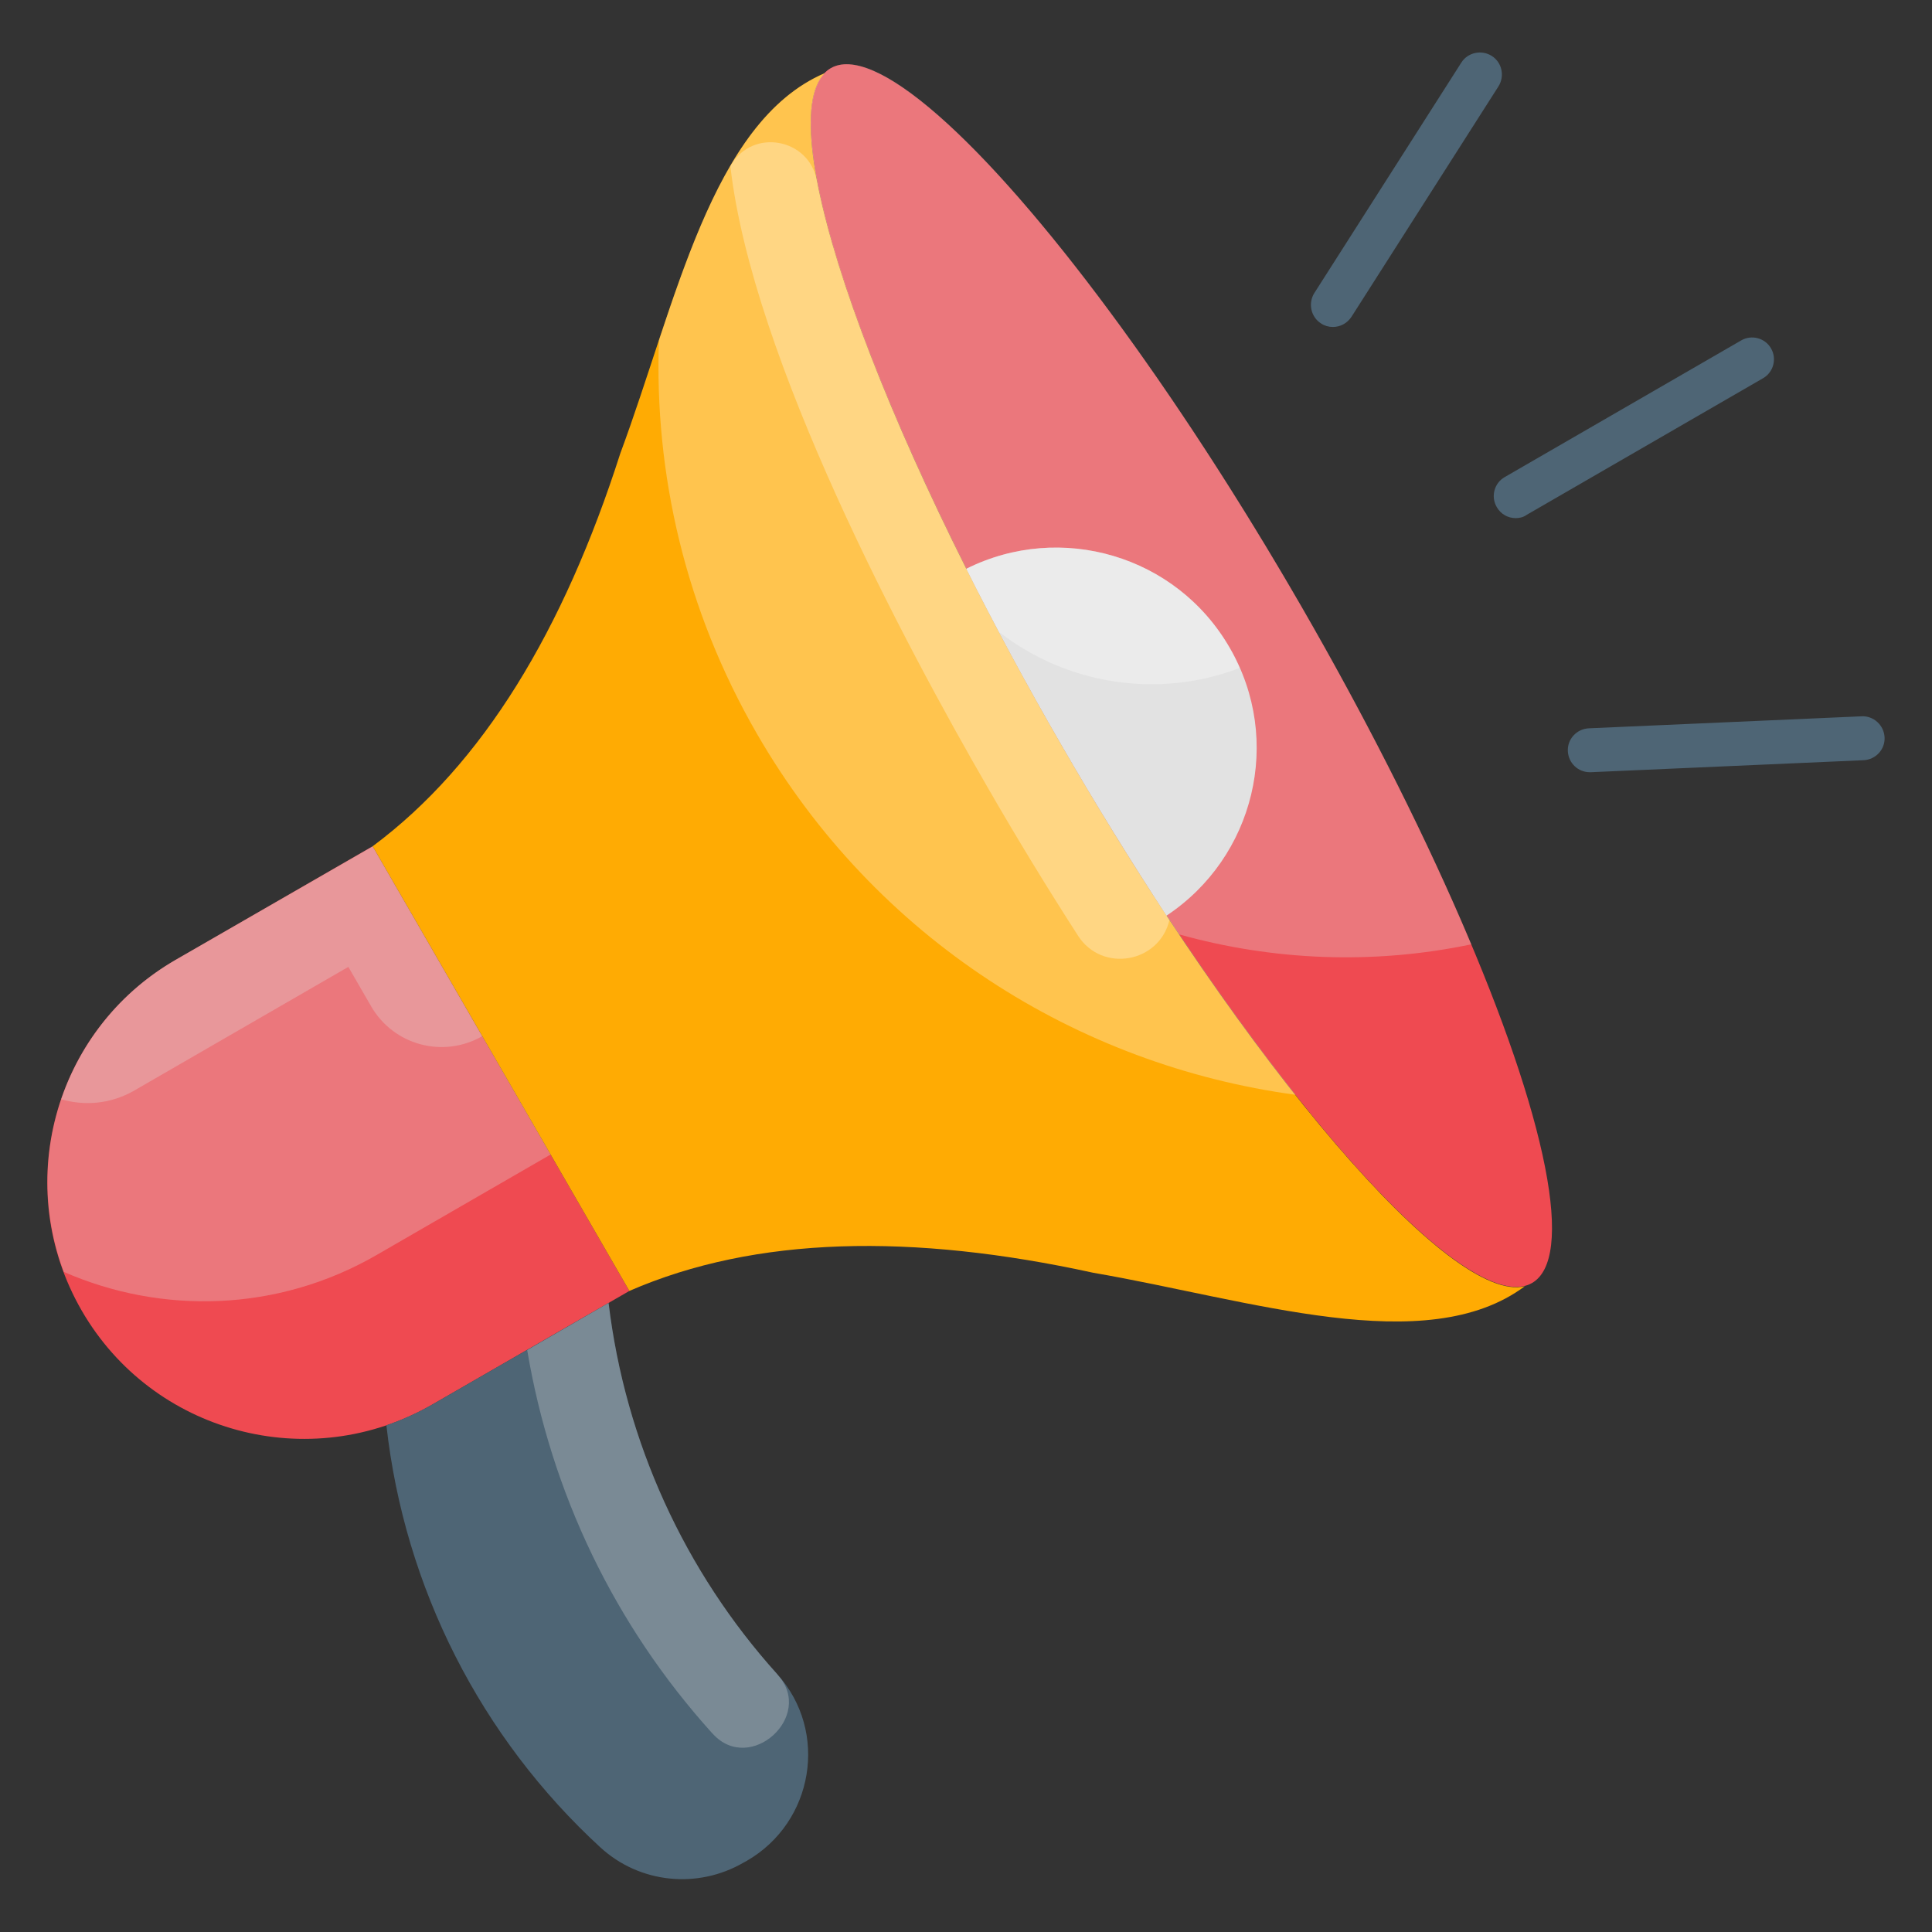
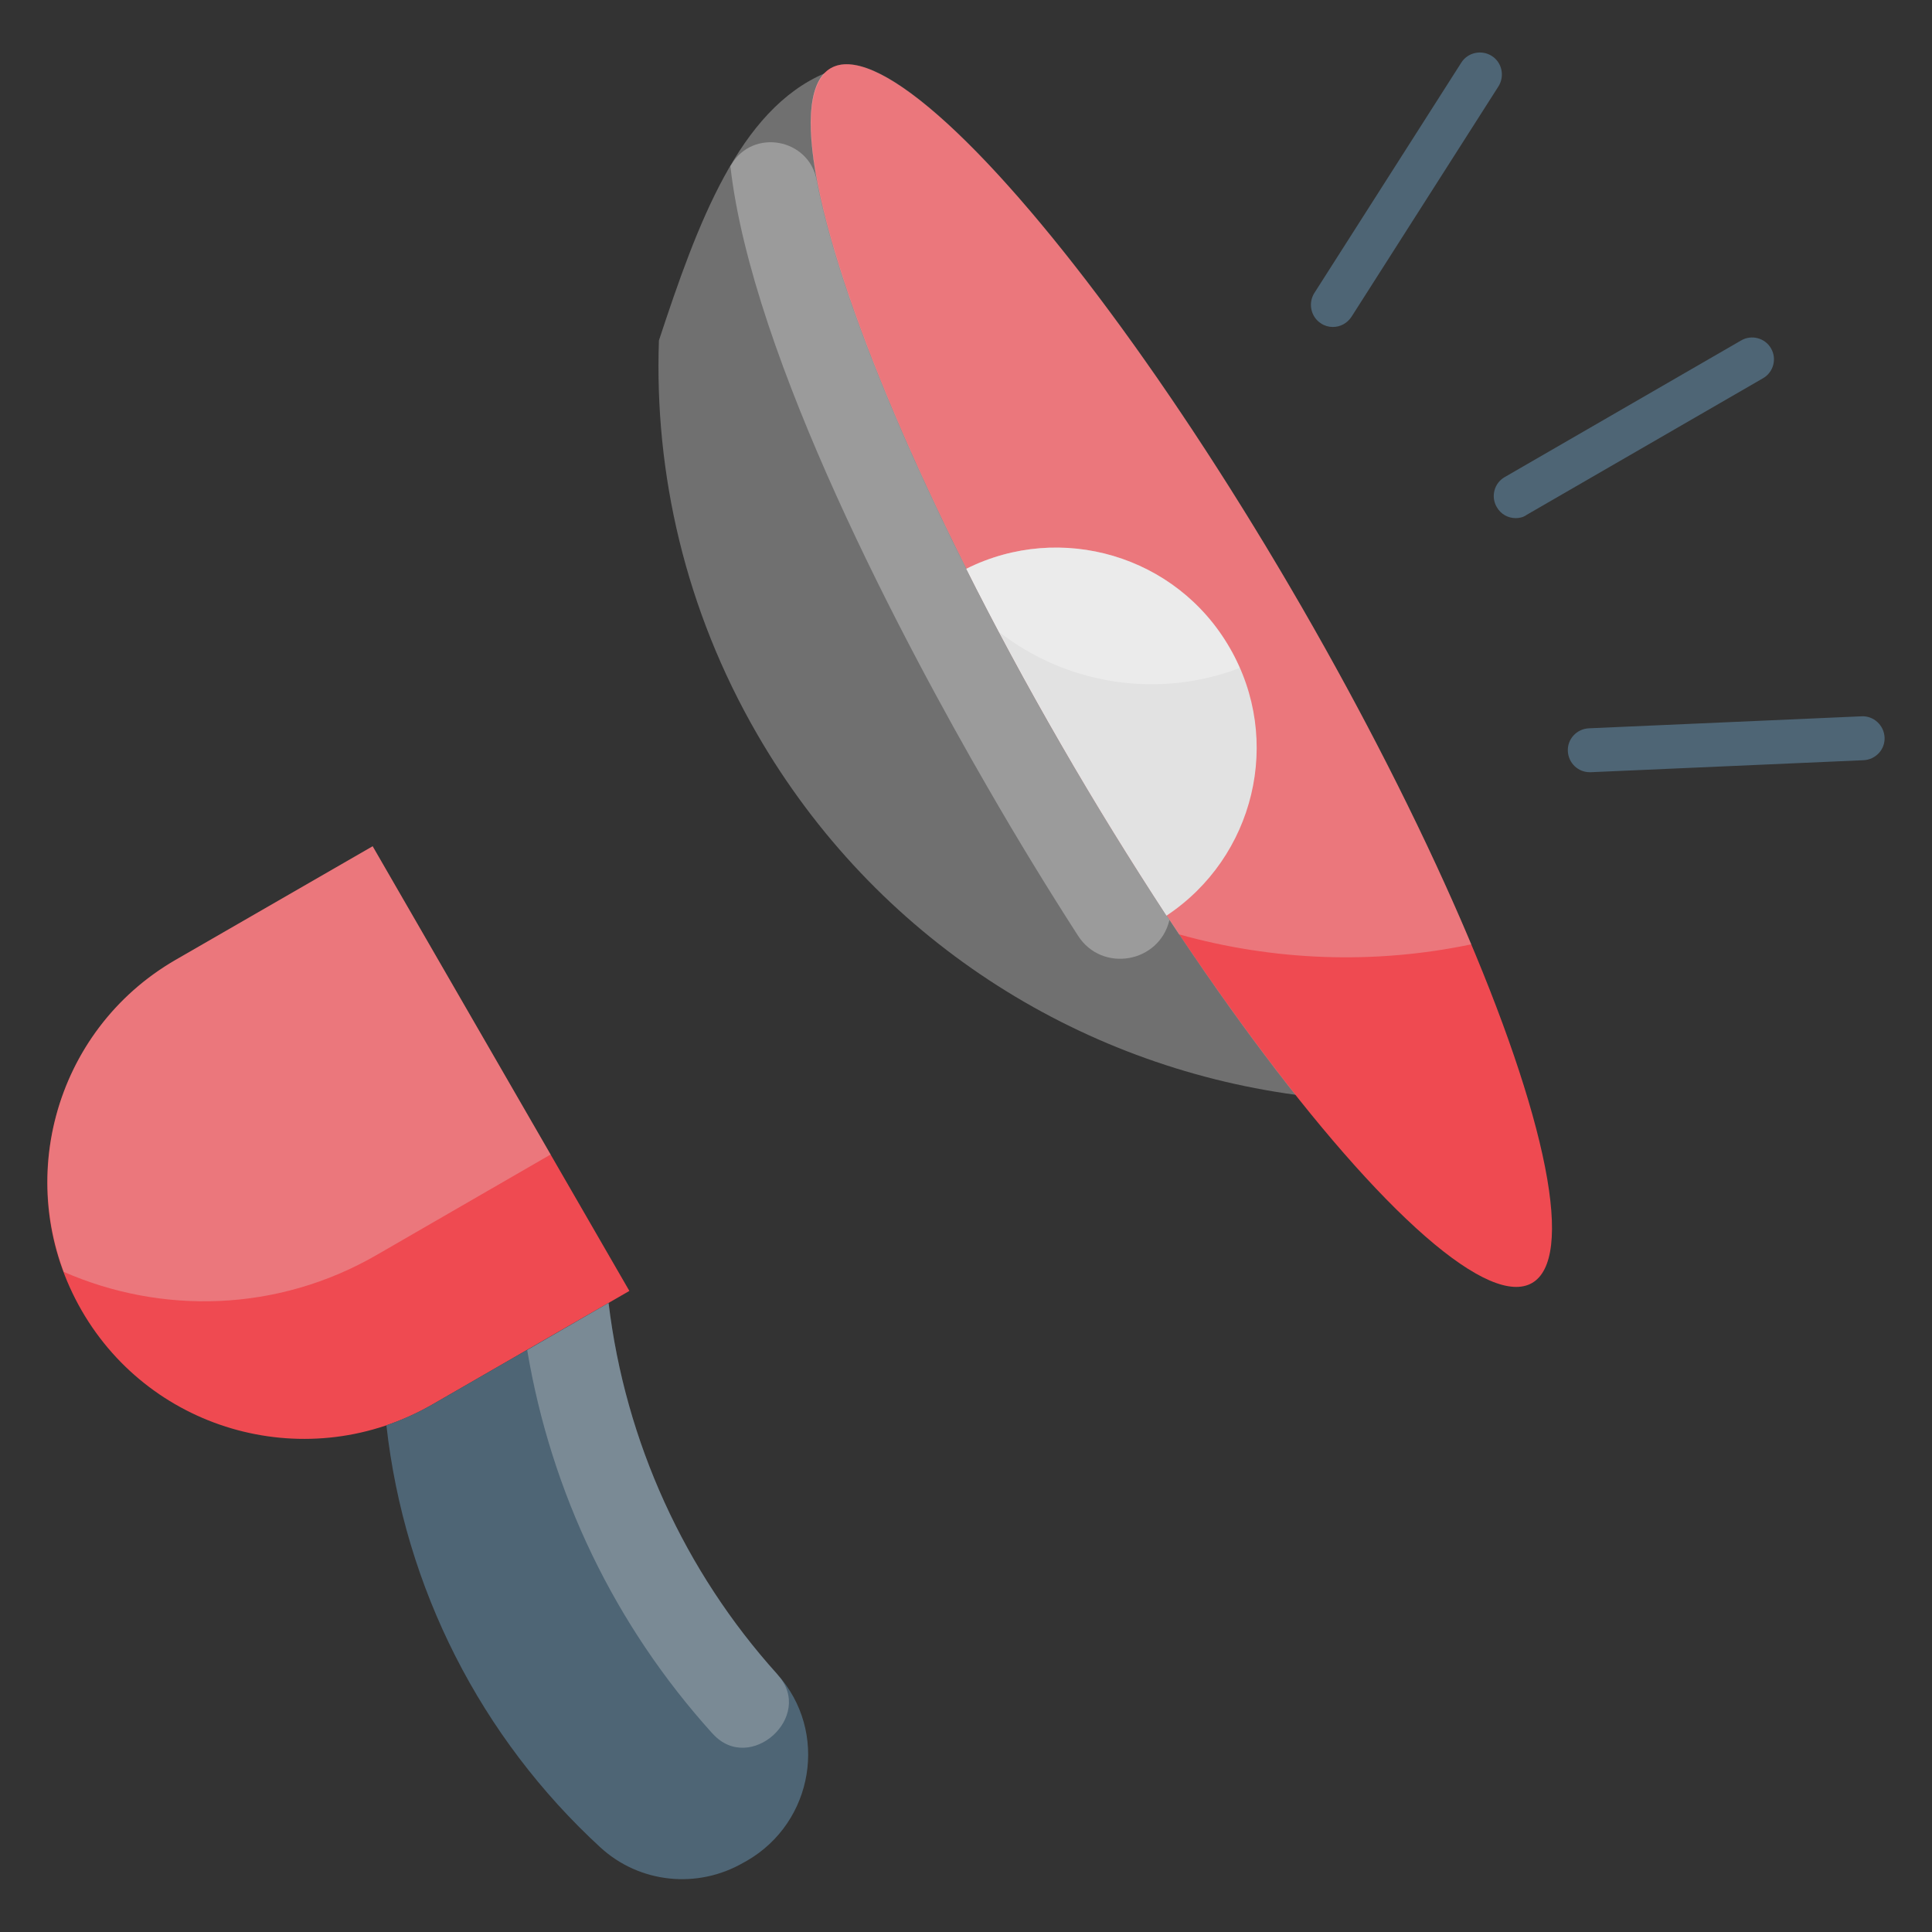
<svg xmlns="http://www.w3.org/2000/svg" id="Layer_1" enable-background="new 0 0 66 66" height="512" viewBox="0 0 66 66" width="512">
  <rect x="0" y="0" width="66" height="66" fill="#333333" stroke="none" />
  <g>
    <g>
      <g>
        <ellipse cx="40.36" cy="23.08" fill="#ef4a51" rx="4.73" ry="23.96" transform="matrix(.866 -.5 .5 .866 -6.134 23.272)" />
      </g>
      <g opacity=".3">
        <path d="m28.38 2.33c-2.26 1.31 1.26 11.66 7.88 23.12 1.33 2.31 2.69 4.48 4.02 6.47 3.22.9 6.64 1.04 9.98.34-1.45-3.46-3.43-7.43-5.8-11.54-6.62-11.47-13.82-19.7-16.08-18.39z" fill="#e2e2e2" />
      </g>
      <g>
        <path d="m6 32.79c-4.19 2.42-5.63 7.78-3.21 11.98 2.42 4.19 7.78 5.63 11.98 3.21l6.73-3.88-8.77-15.19z" fill="#ef4a51" />
      </g>
      <g>
        <path d="m20.79 44.51-6.02 3.47c-.51.29-1.04.53-1.57.71.62 5.56 3.23 10.67 7.31 14.42 1.34 1.23 3.32 1.43 4.89.52.04-.02.07-.04.11-.06 2.29-1.32 2.81-4.42 1.04-6.38-3.16-3.5-5.19-7.93-5.76-12.68z" fill="#4e6575" />
      </g>
      <g opacity=".3">
        <path d="m26.55 57.19c-3.16-3.51-5.19-7.93-5.76-12.68l-2.78 1.61c.82 4.88 2.98 9.39 6.32 13.09.01.01.02.02.03.03 1.27 1.38 3.47-.61 2.22-2.01-.01-.02-.02-.03-.03-.04z" fill="#e2e2e2" />
      </g>
      <g>
-         <path d="m36.26 25.45c-6.39-11.07-9.9-21.1-8.09-22.95-3.87 1.66-5.09 7.9-6.98 12.99-1.93 6.02-4.68 10.61-8.46 13.42 2.92 5.06 5.85 10.13 8.77 15.19 4.32-1.88 9.67-1.97 15.85-.62 5.35.92 11.37 2.97 14.74.46-2.51.63-9.44-7.42-15.83-18.49z" fill="#ffab03" />
-       </g>
+         </g>
      <g>
        <path d="m42.01 22.13c-1.82-3.16-5.78-4.31-9-2.7.97 1.94 2.06 3.96 3.25 6.02s2.4 4.01 3.59 5.83c3-1.99 3.99-5.99 2.16-9.15z" fill="#e2e2e2" />
      </g>
      <g opacity=".3">
        <path d="m2.18 43.45c3.34 1.46 7.3 1.38 10.69-.58l5.94-3.43-6.08-10.53-6.73 3.88c-3.77 2.18-5.3 6.72-3.82 10.66z" fill="#e2e2e2" />
      </g>
      <g opacity=".3">
-         <path d="m4.56 37.27 7.34-4.24.78 1.35c.77 1.33 2.46 1.78 3.79 1.02l-3.74-6.48-6.73 3.87c-1.91 1.1-3.24 2.82-3.91 4.76.8.24 1.69.16 2.47-.28z" fill="#e2e2e2" />
-       </g>
+         </g>
      <g opacity=".3">
        <path d="m33.01 19.43c.35.71.74 1.43 1.12 2.16 2.3 1.79 5.42 2.3 8.22 1.23-.1-.23-.21-.46-.34-.68-1.82-3.17-5.78-4.32-9-2.71z" fill="#fff" />
      </g>
      <g opacity=".3">
        <path d="m22.51 11.63c-.16 4.55.9 9.2 3.35 13.44 4.05 7.01 10.96 11.32 18.4 12.33-2.51-3.17-5.3-7.29-7.99-11.95-6.39-11.07-9.9-21.1-8.09-22.95-2.93 1.25-4.35 5.12-5.67 9.13z" fill="#fff" />
      </g>
      <g opacity=".3">
        <path d="m24.98 5.63-.03.04c.74 6.57 6 16.41 8.79 21.23.99 1.72 2.04 3.44 3.09 5.07.82 1.27 2.77.93 3.12-.54-1.23-1.86-2.47-3.87-3.7-5.99-4.48-7.76-7.54-15.01-8.35-19.28-.26-1.43-2.18-1.79-2.92-.53z" fill="#fff" />
      </g>
    </g>
    <g>
      <g>
-         <path d="m51.78 17.7c-.26 0-.51-.13-.65-.38-.21-.36-.08-.82.27-1.02l8.08-4.67c.36-.21.82-.08 1.02.27.21.36.08.82-.27 1.02l-8.08 4.67c-.11.08-.24.11-.37.11z" fill="#4e6575" />
+         <path d="m51.78 17.7c-.26 0-.51-.13-.65-.38-.21-.36-.08-.82.27-1.02l8.08-4.67c.36-.21.82-.08 1.02.27.21.36.08.82-.27 1.02l-8.08 4.67c-.11.08-.24.11-.37.11" fill="#4e6575" />
      </g>
      <g>
        <path d="m54.31 26.38c-.4 0-.73-.31-.75-.72s.3-.76.72-.78l9.32-.41c.4-.02.76.3.78.72.02.41-.3.76-.72.78l-9.32.41c-.01 0-.02 0-.03 0z" fill="#4e6575" />
      </g>
      <g>
        <path d="m45.53 11.17c-.14 0-.28-.04-.4-.12-.35-.22-.45-.69-.23-1.04l5.02-7.87c.22-.35.69-.45 1.04-.23s.45.69.23 1.04l-5.02 7.87c-.15.23-.39.35-.64.35z" fill="#4e6575" />
      </g>
    </g>
  </g>
</svg>